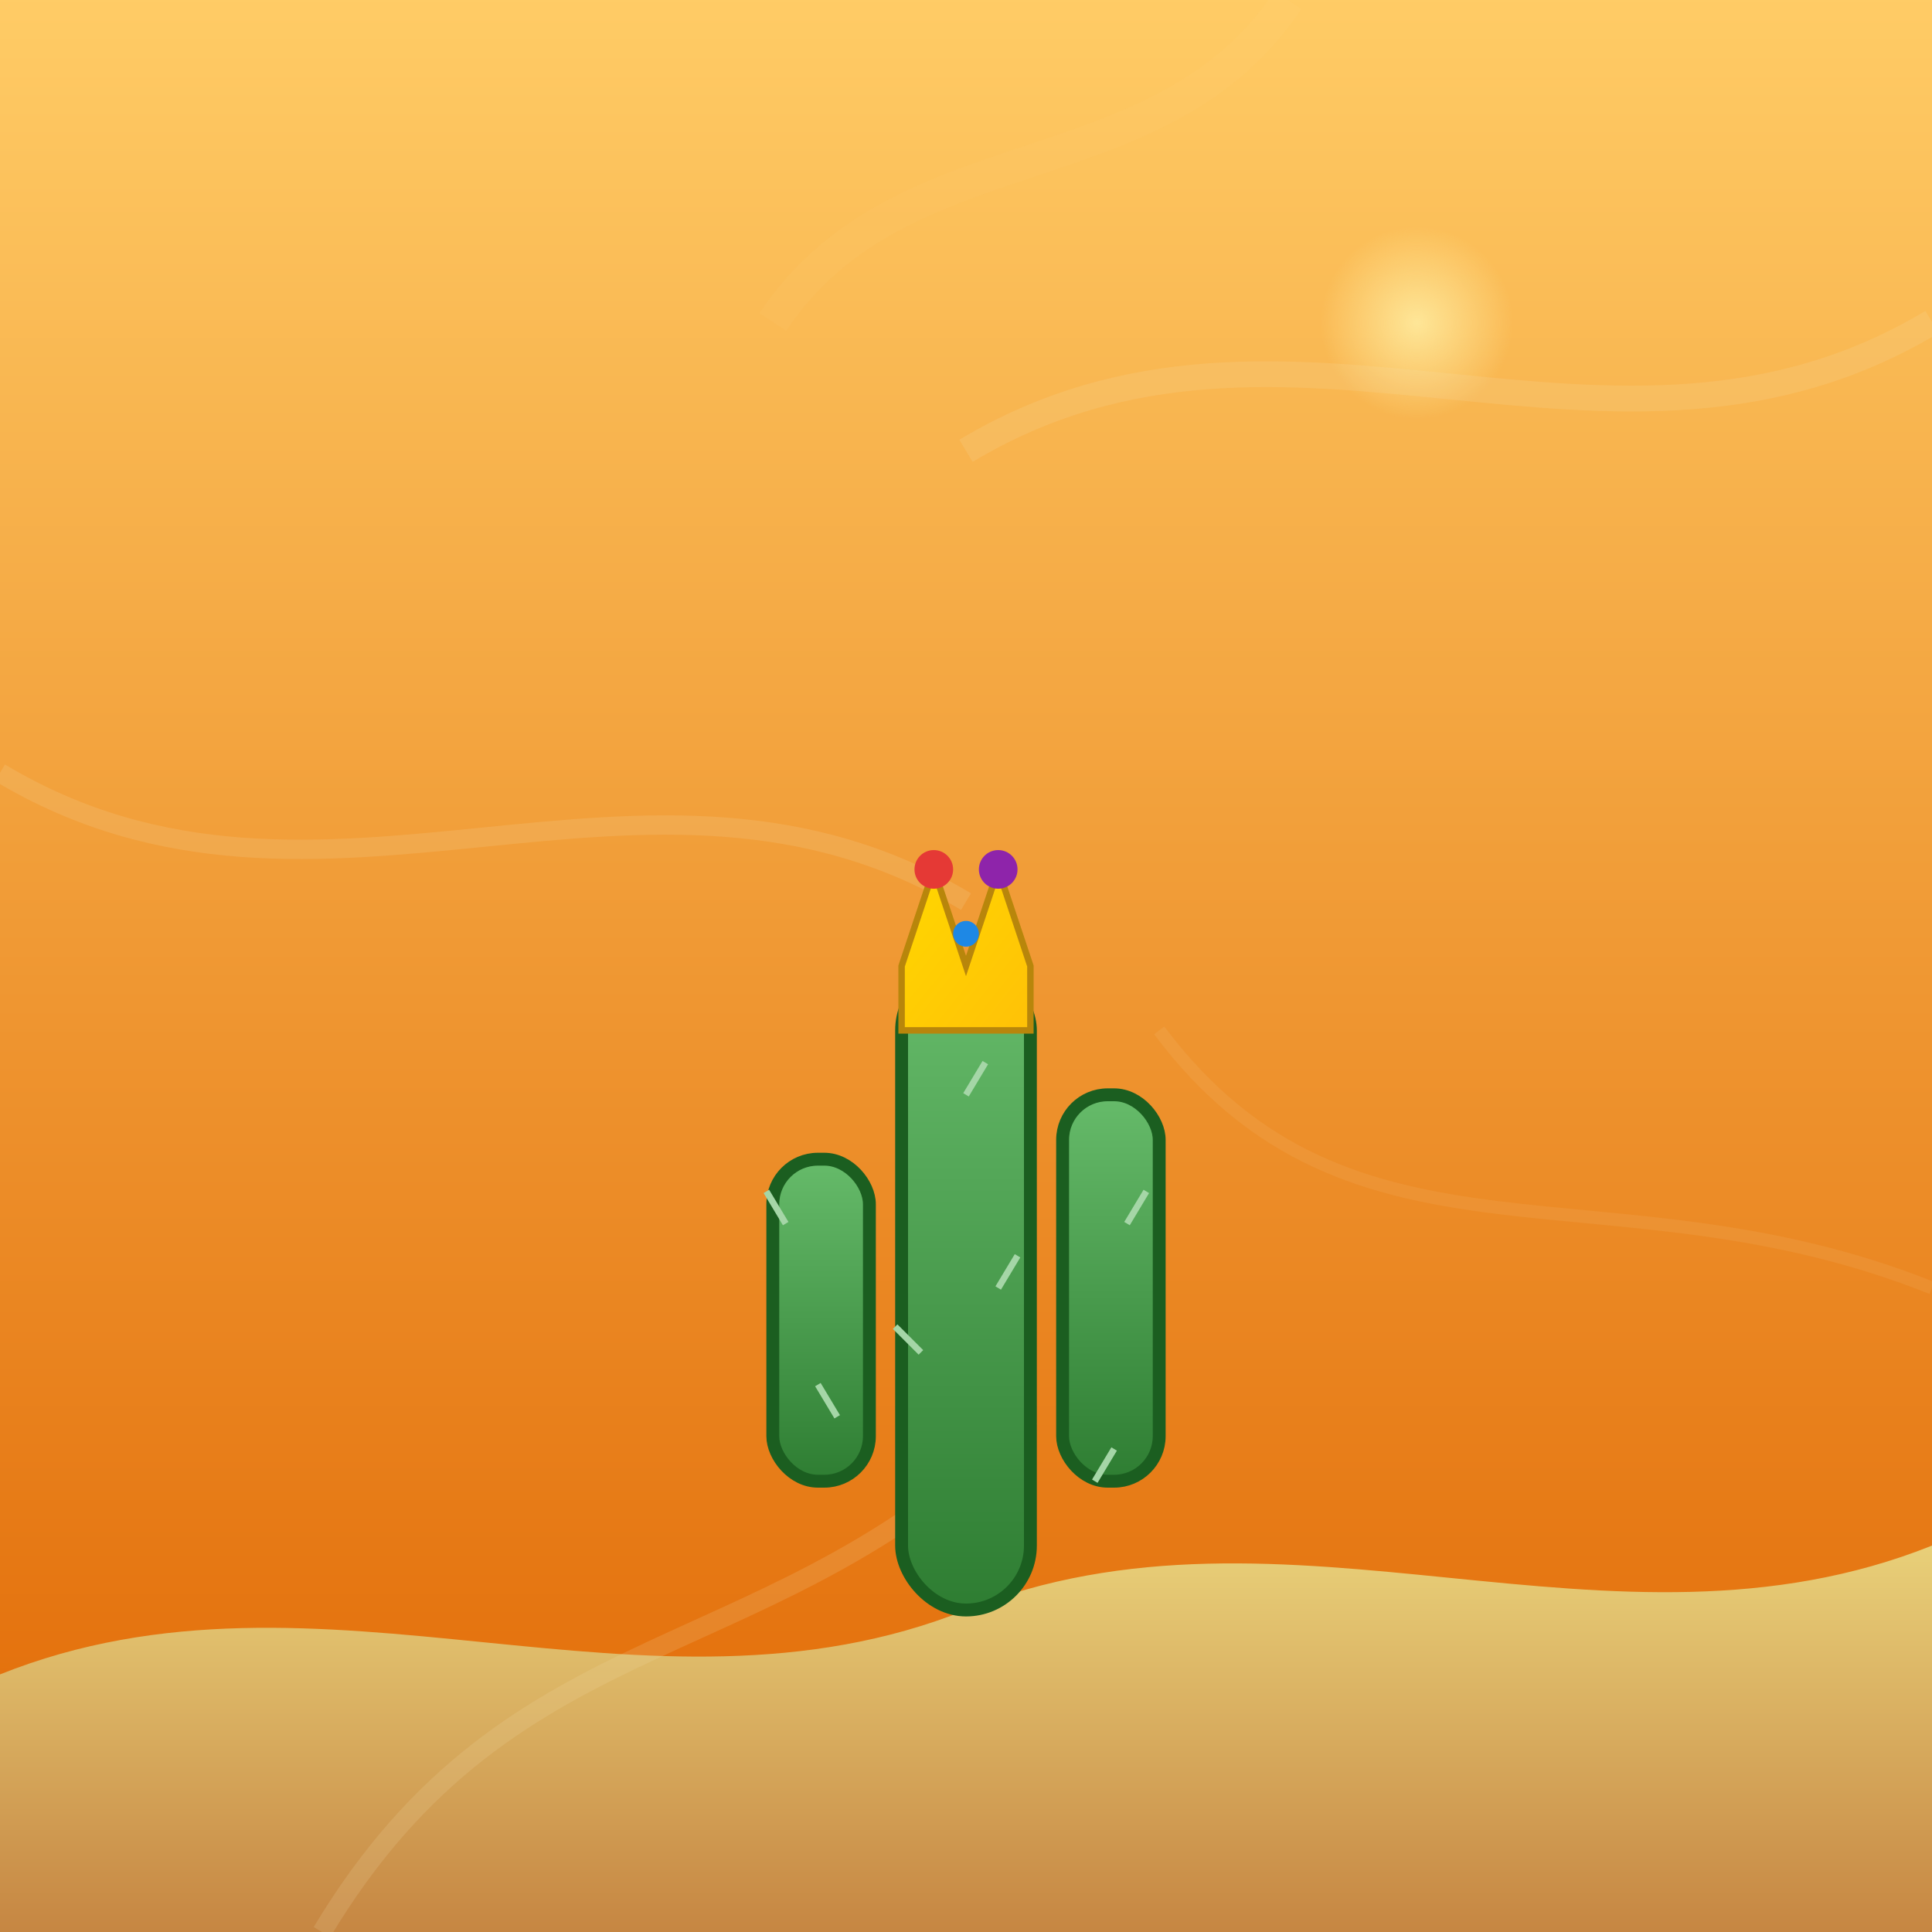
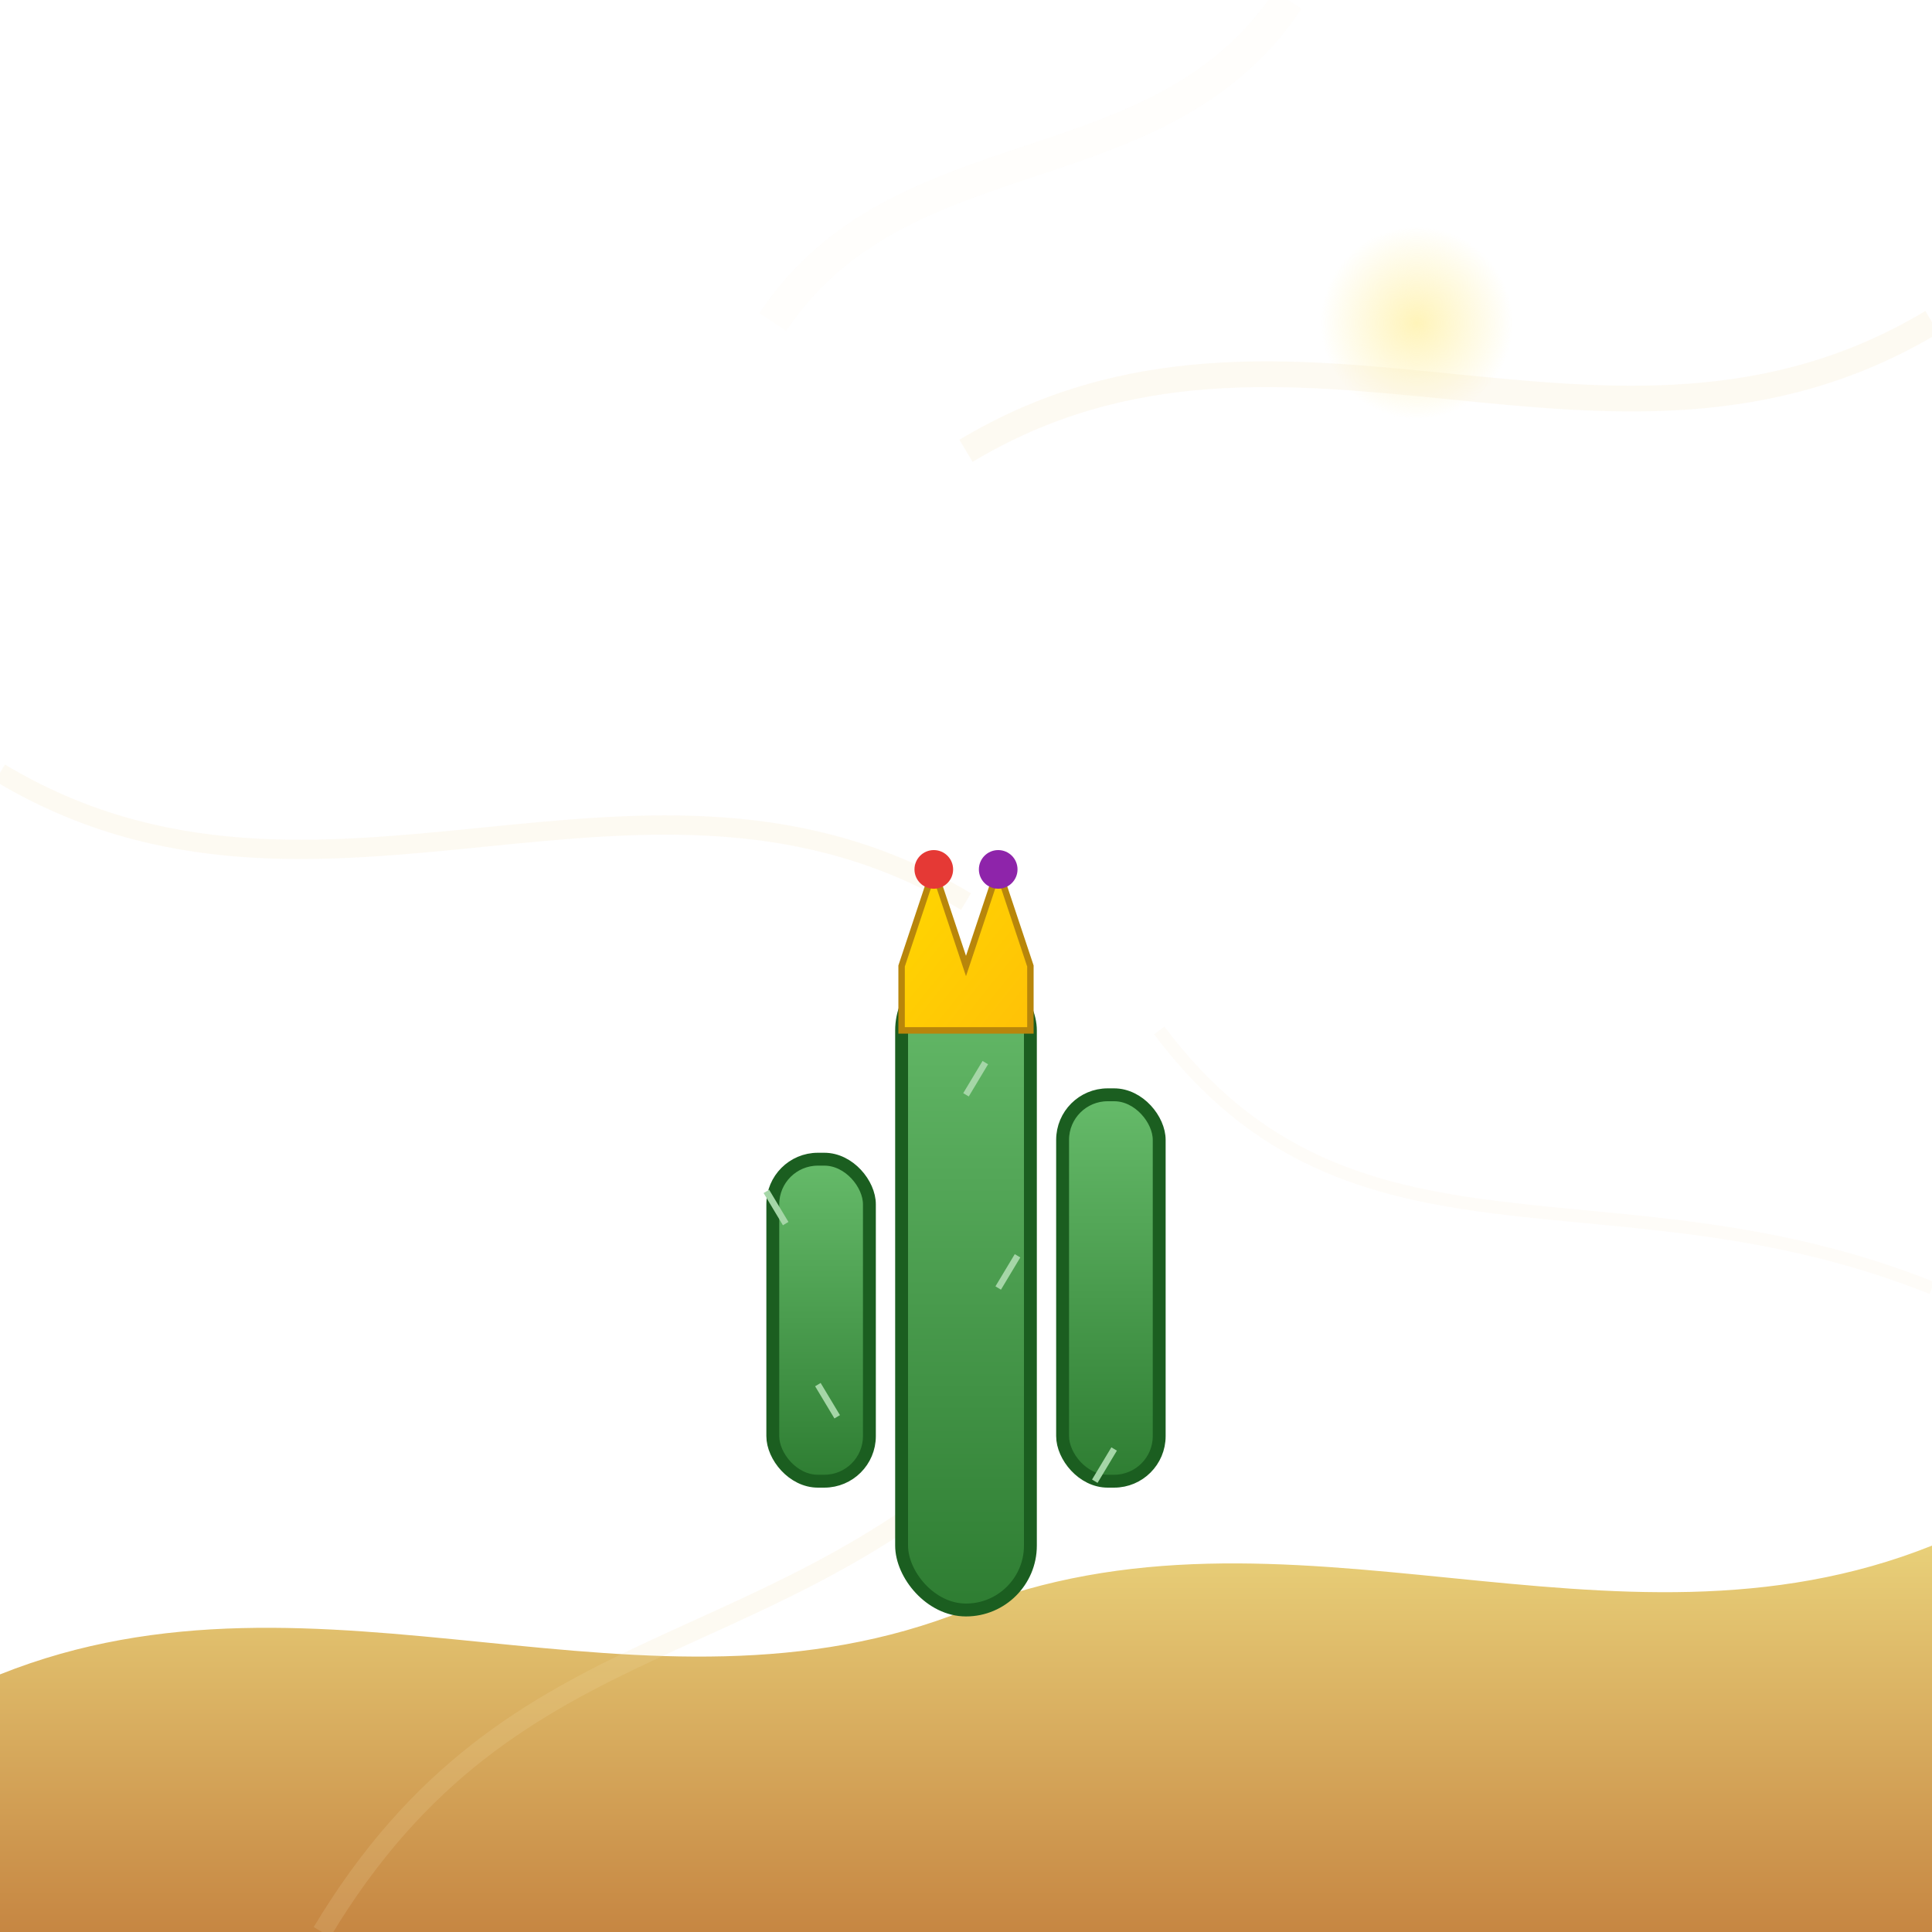
<svg xmlns="http://www.w3.org/2000/svg" viewBox="0 0 300 300">
  <defs>
    <linearGradient id="skyGrad" x1="0" y1="0" x2="0" y2="1">
      <stop offset="0%" stop-color="#FFCC66" />
      <stop offset="100%" stop-color="#E06400" />
    </linearGradient>
    <radialGradient id="sunGrad" cx="0.5" cy="0.2" r="0.15">
      <stop offset="0%" stop-color="#FFF1A8" stop-opacity="0.8" />
      <stop offset="100%" stop-color="#FFF1A8" stop-opacity="0" />
    </radialGradient>
    <linearGradient id="cactusGrad" x1="0" y1="0" x2="0" y2="1">
      <stop offset="0%" stop-color="#66BB6A" />
      <stop offset="100%" stop-color="#2E7D32" />
    </linearGradient>
    <linearGradient id="duneGrad" x1="0" y1="0" x2="0" y2="1">
      <stop offset="0%" stop-color="#EEDC82" />
      <stop offset="100%" stop-color="#C68642" />
    </linearGradient>
    <linearGradient id="crownGrad" x1="0" y1="0" x2="1" y2="1">
      <stop offset="0%" stop-color="#FFD700" />
      <stop offset="100%" stop-color="#FFC107" />
    </linearGradient>
    <filter id="blur" x="-20%" y="-20%" width="140%" height="140%">
      <feGaussianBlur stdDeviation="2" />
    </filter>
  </defs>
-   <rect width="300" height="300" fill="url(#skyGrad)" />
  <circle cx="220" cy="80" r="50" fill="url(#sunGrad)" />
  <path d="M0,260 C50,240 100,270 150,250 C200,230 250,260 300,240 L300,300 L0,300 Z" fill="url(#duneGrad)" />
  <path d="M300,50 C250,80 200,40 150,70" stroke="#F5DEB3" stroke-width="4" fill="none" opacity="0.4" filter="url(#blur)" />
  <path d="M0,120 C50,150 100,110 150,140" stroke="#F5DEB3" stroke-width="3" fill="none" opacity="0.4" filter="url(#blur)" />
  <path d="M50,300 C80,250 120,260 160,220" stroke="#F5DEB3" stroke-width="3" fill="none" opacity="0.4" filter="url(#blur)" />
  <path d="M300,200 C250,180 210,200 180,160" stroke="#F5DEB3" stroke-width="2" fill="none" opacity="0.3" filter="url(#blur)" />
  <path d="M200,0 C180,30 140,20 120,50" stroke="#F5DEB3" stroke-width="5" fill="none" opacity="0.2" filter="url(#blur)" />
  <g id="cactus">
    <rect x="140" y="150" width="20" height="100" rx="10" ry="10" fill="url(#cactusGrad)" stroke="#1B5E20" stroke-width="2" />
    <rect x="120" y="180" width="15" height="50" rx="7" ry="7" fill="url(#cactusGrad)" stroke="#1B5E20" stroke-width="2" />
    <rect x="165" y="170" width="15" height="60" rx="7" ry="7" fill="url(#cactusGrad)" stroke="#1B5E20" stroke-width="2" />
    <g stroke="#A5D6A7" stroke-width="1">
      <line x1="150" y1="160" x2="147" y2="155" />
      <line x1="150" y1="170" x2="153" y2="165" />
      <line x1="155" y1="200" x2="158" y2="195" />
-       <line x1="143" y1="210" x2="139" y2="206" />
      <line x1="122" y1="190" x2="119" y2="185" />
      <line x1="130" y1="220" x2="127" y2="215" />
-       <line x1="175" y1="190" x2="178" y2="185" />
      <line x1="170" y1="230" x2="173" y2="225" />
    </g>
    <polygon points="140,150 145,135 150,150 155,135 160,150 160,160 140,160" fill="url(#crownGrad)" stroke="#B8860B" stroke-width="1" />
    <circle cx="145" cy="135" r="3" fill="#E53935" />
-     <circle cx="150" cy="145" r="2" fill="#1E88E5" />
    <circle cx="155" cy="135" r="3" fill="#8E24AA" />
  </g>
</svg>